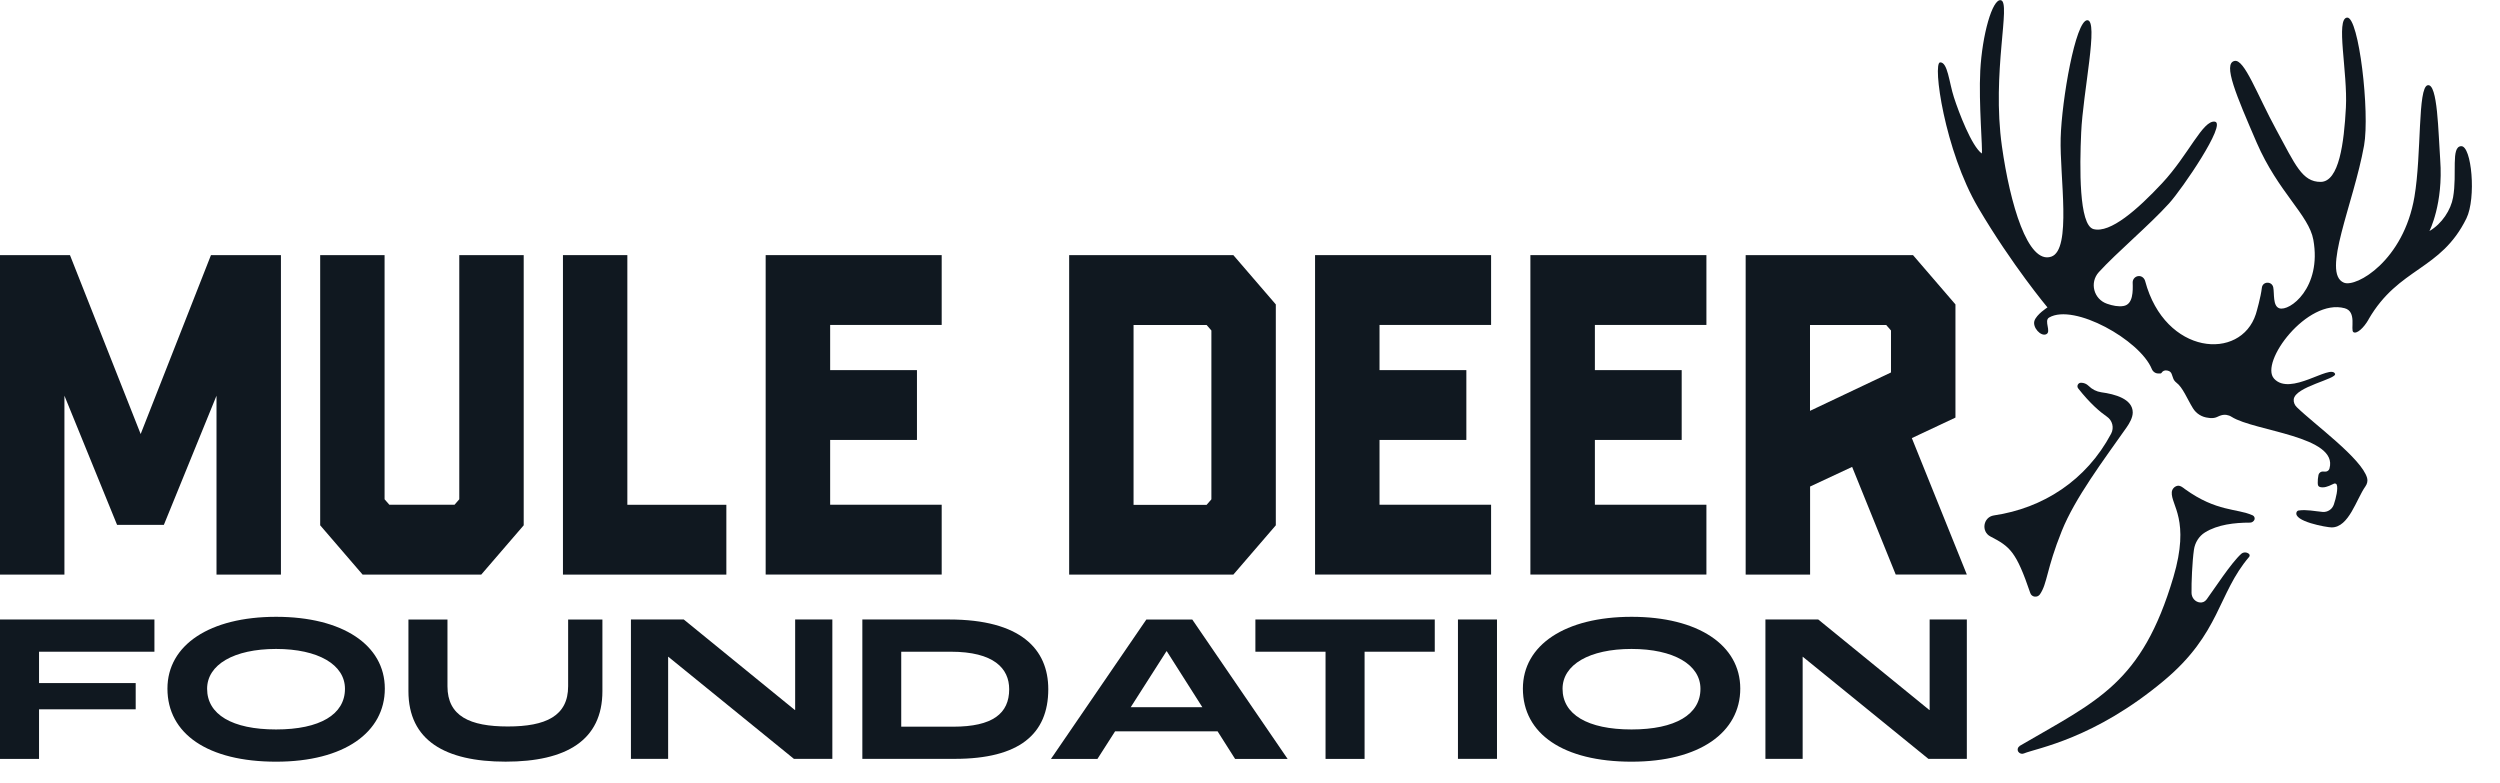
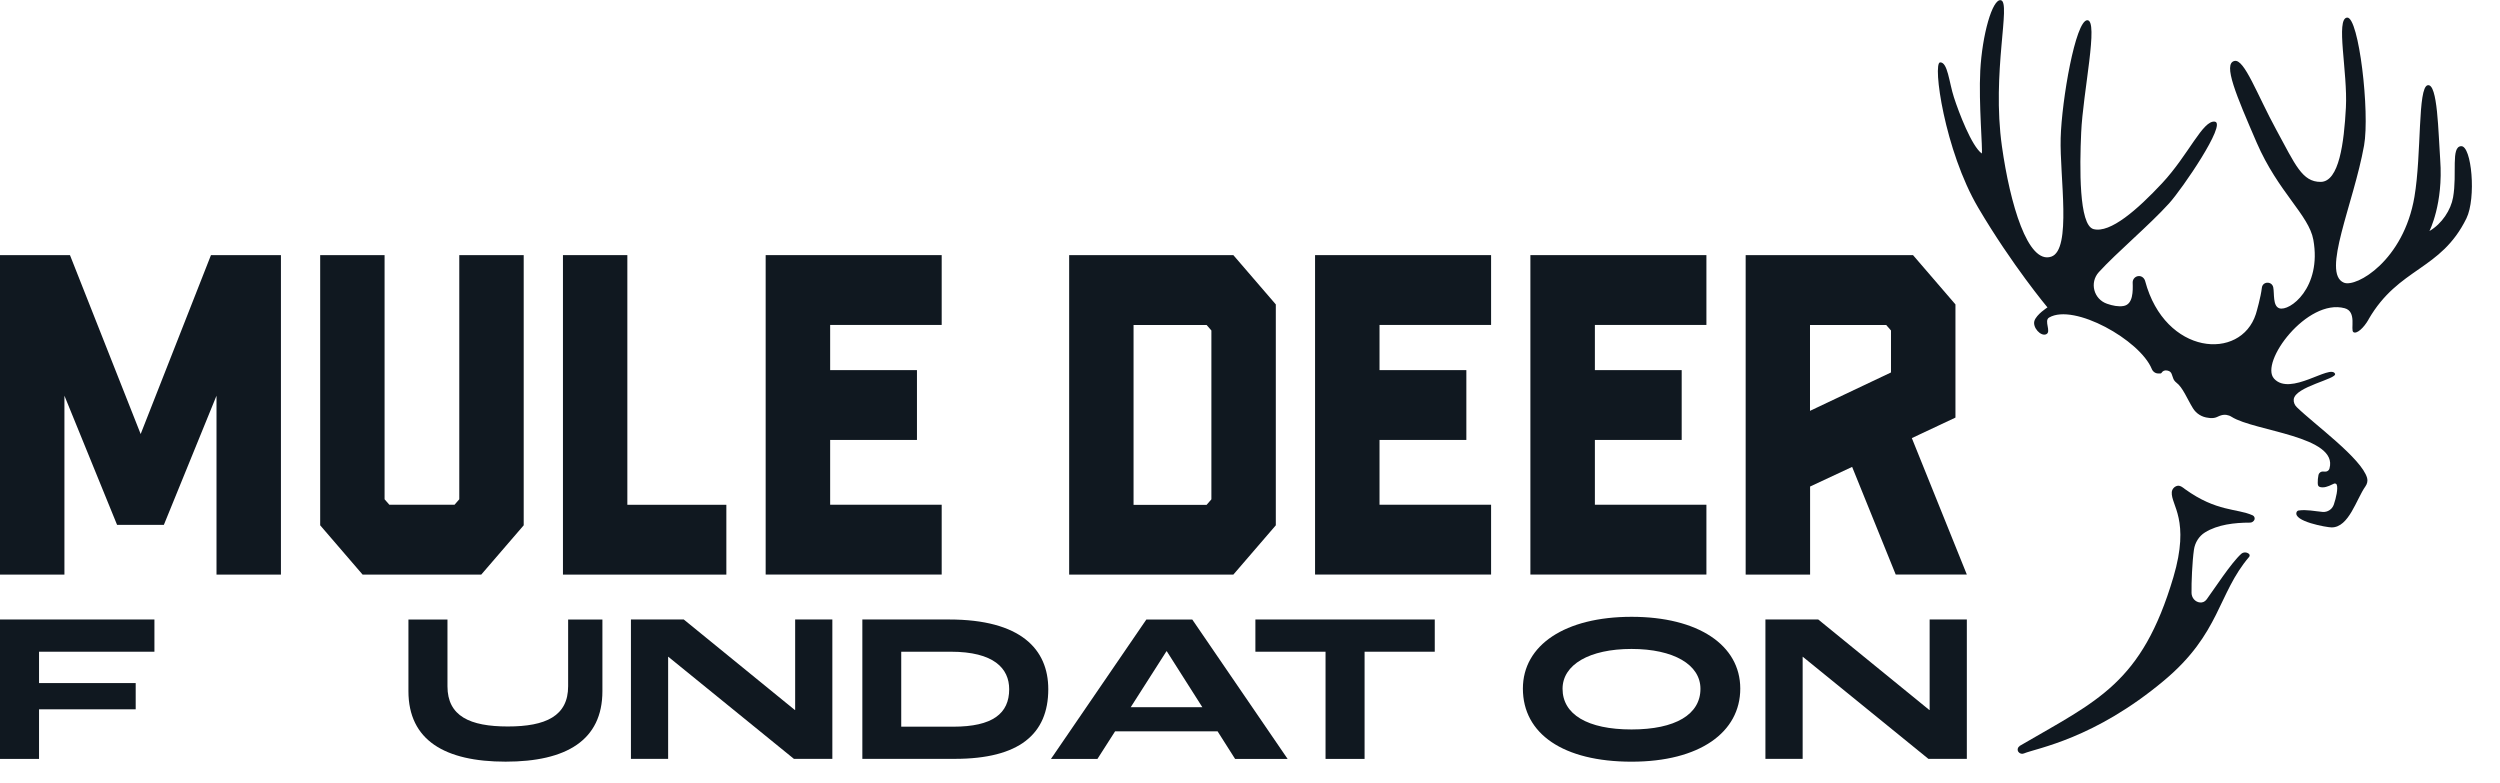
<svg xmlns="http://www.w3.org/2000/svg" width="83" height="26" viewBox="0 0 83 26" fill="none">
  <g clip-path="url(#clip0_2386_5449)">
    <path d="M0 8.47H2.323L4.67 14.41L7.004 8.47H9.327V19.077H7.188V13.137L5.44 17.426H3.887L2.139 13.137V19.077H0V8.47Z" fill="#101820" />
    <path d="M10.63 17.44V8.47H12.768V16.576L12.926 16.757H15.091L15.248 16.576V8.47H17.387V17.44L15.977 19.077H12.039L10.63 17.44Z" fill="#101820" />
    <path d="M18.69 8.47H20.828V16.759H24.115V19.077H18.69V8.47Z" fill="#101820" />
    <path d="M25.42 8.47H31.264V10.788H27.561V12.288H30.443V14.606H27.561V16.757H31.264V19.075H25.42V8.468V8.47Z" fill="#101820" />
    <path d="M0 20.567H5.127V21.637H1.296V22.678H4.505V23.549H1.296V25.196H0V20.57V20.567Z" fill="#101820" />
-     <path d="M5.559 22.861C5.559 21.413 6.963 20.478 9.167 20.478C11.371 20.478 12.776 21.413 12.776 22.861C12.776 24.31 11.432 25.288 9.167 25.288C6.903 25.288 5.559 24.366 5.559 22.861ZM11.453 22.868C11.453 22.067 10.565 21.545 9.165 21.545C7.765 21.545 6.876 22.067 6.876 22.868C6.876 23.718 7.704 24.218 9.165 24.218C10.625 24.218 11.453 23.718 11.453 22.868Z" fill="#101820" />
    <path d="M13.56 22.945V20.569H14.856V22.784C14.856 23.776 15.6 24.119 16.859 24.119C18.118 24.119 18.862 23.773 18.862 22.784V20.569H20V22.945C20 24.578 18.801 25.287 16.786 25.287C14.771 25.287 13.56 24.578 13.56 22.945Z" fill="#101820" />
    <path d="M20.945 20.567H22.701L26.387 23.571H26.399V20.567H27.634V25.194H26.358L22.187 21.804H22.182V25.194H20.947V20.567H20.945Z" fill="#101820" />
    <path d="M28.627 20.567H31.509C33.888 20.567 34.803 21.552 34.803 22.881C34.803 24.37 33.842 25.194 31.698 25.194H28.63V20.567H28.627ZM31.647 24.126C32.955 24.126 33.505 23.689 33.505 22.883C33.505 22.188 32.992 21.637 31.567 21.637H29.921V24.126H31.645H31.647Z" fill="#101820" />
    <path d="M40.424 24.28H37.021L36.435 25.196H34.892L38.058 20.569H39.584L42.749 25.196H41.005L40.424 24.28ZM39.918 23.479L38.738 21.622H38.726L37.54 23.479H39.918Z" fill="#101820" />
    <path d="M44.008 21.637H41.679V20.567H47.634V21.637H45.304V25.196H44.008V21.637Z" fill="#101820" />
-     <path d="M48.404 20.567H49.7V25.194H48.404V20.567Z" fill="#101820" />
    <path d="M50.56 22.861C50.56 21.413 51.965 20.478 54.169 20.478C56.373 20.478 57.777 21.413 57.777 22.861C57.777 24.31 56.433 25.288 54.169 25.288C51.904 25.288 50.56 24.366 50.56 22.861ZM56.455 22.868C56.455 22.067 55.566 21.545 54.166 21.545C52.766 21.545 51.877 22.067 51.877 22.868C51.877 23.718 52.706 24.218 54.166 24.218C55.627 24.218 56.455 23.718 56.455 22.868Z" fill="#101820" />
    <path d="M58.61 20.567H60.366L64.052 23.571H64.064V20.567H65.299V25.194H64.023L59.852 21.804H59.848V25.194H58.612V20.567H58.61Z" fill="#101820" />
    <path d="M35.496 8.47H40.947L42.357 10.107V17.44L40.947 19.077H35.496V8.47ZM40.061 16.759L40.218 16.578V10.972L40.061 10.791H37.634V16.762H40.061V16.759Z" fill="#101820" />
    <path d="M43.66 8.47H49.504V10.788H45.8V12.288H48.683V14.606H45.8V16.757H49.504V19.075H43.66V8.468V8.47Z" fill="#101820" />
    <path d="M50.809 8.47H56.653V10.788H52.95V12.288H55.832V14.606H52.95V16.757H56.653V19.075H50.809V8.468V8.47Z" fill="#101820" />
    <path d="M61.49 15.501L60.095 16.153V19.077H57.956V8.47H63.512L64.921 10.107V13.864L63.473 14.545L65.299 19.075H62.938L61.49 15.499V15.501ZM62.781 12.365V10.972L62.623 10.791H60.092V13.64L62.778 12.367L62.781 12.365Z" fill="#101820" />
-     <path d="M69.765 13.024C69.606 13.002 69.458 12.927 69.341 12.811C69.274 12.744 69.184 12.707 69.09 12.707C68.99 12.707 68.935 12.821 68.998 12.898C69.392 13.398 69.724 13.678 69.949 13.833C70.133 13.958 70.194 14.2 70.09 14.398C69.264 15.953 67.823 16.873 66.198 17.112C65.842 17.165 65.764 17.648 66.084 17.812C66.733 18.148 66.936 18.309 67.406 19.69C67.452 19.828 67.639 19.852 67.724 19.734C67.978 19.367 67.934 18.915 68.45 17.631C68.889 16.537 69.823 15.298 70.606 14.185C70.7 14.05 70.807 13.864 70.807 13.695C70.807 13.241 70.209 13.084 69.765 13.024Z" fill="#101820" />
    <path d="M67.05 24.766C69.644 23.252 71.107 22.697 72.156 19.164C72.722 17.254 72.073 16.774 72.103 16.342C72.11 16.238 72.19 16.151 72.289 16.129C72.388 16.107 72.495 16.204 72.543 16.24C73.597 16.998 74.263 16.873 74.788 17.109C74.842 17.134 74.868 17.196 74.849 17.25C74.83 17.303 74.769 17.351 74.704 17.351C74.183 17.351 73.624 17.416 73.204 17.677C73.004 17.802 72.873 18.015 72.839 18.249C72.783 18.635 72.752 19.357 72.759 19.686C72.761 19.845 72.88 19.988 73.04 20.002C73.117 20.009 73.197 19.985 73.26 19.901C73.51 19.56 74.072 18.691 74.408 18.389C74.481 18.324 74.592 18.326 74.665 18.389C74.694 18.413 74.696 18.457 74.672 18.488C73.626 19.712 73.718 21.026 71.853 22.588C69.528 24.537 67.632 24.834 67.191 25.015C67.128 25.041 67.055 25.02 67.014 24.966C66.966 24.904 66.983 24.812 67.053 24.771L67.05 24.766Z" fill="#101820" />
    <path d="M78.635 10.604C79.642 8.866 81.032 8.989 81.885 7.251C82.216 6.575 82.059 4.834 81.71 4.853C81.362 4.87 81.582 5.759 81.442 6.553C81.369 6.968 81.076 7.427 80.657 7.671C80.657 7.671 81.122 6.768 81.015 5.309C80.95 4.402 80.933 2.757 80.599 2.83C80.264 2.902 80.4 5.111 80.16 6.531C79.802 8.651 78.228 9.554 77.818 9.385C77.063 9.076 78.138 6.773 78.487 4.831C78.683 3.733 78.315 0.553 77.925 0.584C77.537 0.613 77.947 2.402 77.884 3.573C77.821 4.742 77.659 6.034 77.046 6.039C76.431 6.041 76.205 5.471 75.578 4.319C74.934 3.139 74.517 1.956 74.188 2.023C73.786 2.105 74.251 3.18 74.922 4.735C75.634 6.379 76.656 7.14 76.803 7.961C77.089 9.554 76.009 10.358 75.668 10.233C75.452 10.153 75.513 9.745 75.472 9.54C75.428 9.327 75.118 9.337 75.094 9.554C75.057 9.866 74.924 10.332 74.895 10.426C74.391 11.993 71.877 11.795 71.219 9.332C71.194 9.24 71.117 9.168 71.022 9.165C70.899 9.161 70.802 9.262 70.805 9.38C70.814 9.658 70.824 10.11 70.495 10.16C70.325 10.187 70.136 10.148 69.954 10.085C69.511 9.933 69.366 9.383 69.681 9.035C70.281 8.378 71.349 7.485 72.013 6.753C72.447 6.275 73.934 4.1 73.534 4.039C73.134 3.979 72.662 5.14 71.781 6.084C70.964 6.959 70.059 7.753 69.504 7.606C69.017 7.475 69.044 5.548 69.095 4.404C69.153 3.069 69.686 0.657 69.296 0.671C68.906 0.686 68.45 3.315 68.414 4.583C68.378 5.853 68.79 8.287 68.102 8.521C67.322 8.786 66.733 6.765 66.464 4.858C66.118 2.402 66.777 0.072 66.428 0.007C66.145 -0.046 65.808 1.164 65.745 2.347C65.689 3.438 65.83 4.964 65.796 5.097C65.459 4.853 65.033 3.735 64.871 3.233C64.709 2.736 64.665 2.057 64.411 2.071C64.156 2.086 64.558 4.996 65.677 6.896C66.796 8.796 67.976 10.206 67.976 10.206C67.976 10.206 67.61 10.438 67.542 10.655C67.477 10.87 67.753 11.179 67.934 11.097C68.116 11.015 67.847 10.65 68.031 10.542C68.855 10.061 71.044 11.288 71.439 12.249C71.475 12.338 71.558 12.399 71.652 12.399H71.725C71.742 12.399 71.756 12.391 71.764 12.377C71.8 12.316 71.868 12.287 71.938 12.3L71.974 12.307C72.032 12.319 72.078 12.36 72.098 12.413L72.153 12.568C72.173 12.623 72.212 12.669 72.258 12.705C72.468 12.862 72.616 13.246 72.805 13.553C72.916 13.734 73.105 13.85 73.316 13.871L73.379 13.879C73.466 13.886 73.553 13.874 73.631 13.833C73.665 13.816 73.704 13.799 73.742 13.789C73.861 13.753 73.987 13.772 74.091 13.84C74.852 14.32 77.639 14.48 77.339 15.552C77.327 15.598 77.298 15.632 77.247 15.651C77.196 15.67 77.123 15.644 77.072 15.661C77.022 15.678 76.983 15.721 76.973 15.772C76.956 15.856 76.946 15.948 76.949 16.037C76.951 16.124 76.968 16.18 77.114 16.18C77.259 16.18 77.402 16.093 77.489 16.057C77.523 16.042 77.564 16.057 77.579 16.09C77.629 16.218 77.559 16.53 77.482 16.754C77.428 16.909 77.276 17.01 77.111 16.996C76.845 16.972 76.581 16.911 76.317 16.948C76.288 16.952 76.261 16.972 76.249 16.998C76.111 17.307 77.247 17.51 77.411 17.51C77.985 17.51 78.23 16.573 78.533 16.146C78.591 16.064 78.615 15.962 78.588 15.868C78.404 15.219 76.852 14.101 76.254 13.519C76.183 13.451 76.142 13.355 76.152 13.258C76.198 12.833 77.605 12.58 77.523 12.408C77.368 12.082 76.038 13.169 75.498 12.57C75.011 12.029 76.598 9.897 77.843 10.233C78.259 10.346 78.024 10.955 78.133 11.027C78.242 11.1 78.475 10.889 78.635 10.609V10.604Z" fill="#101820" />
  </g>
  <defs>
    <clipPath id="clip0_2386_5449">
      <rect width="82.066" height="25.285" fill="white" />
    </clipPath>
  </defs>
</svg>